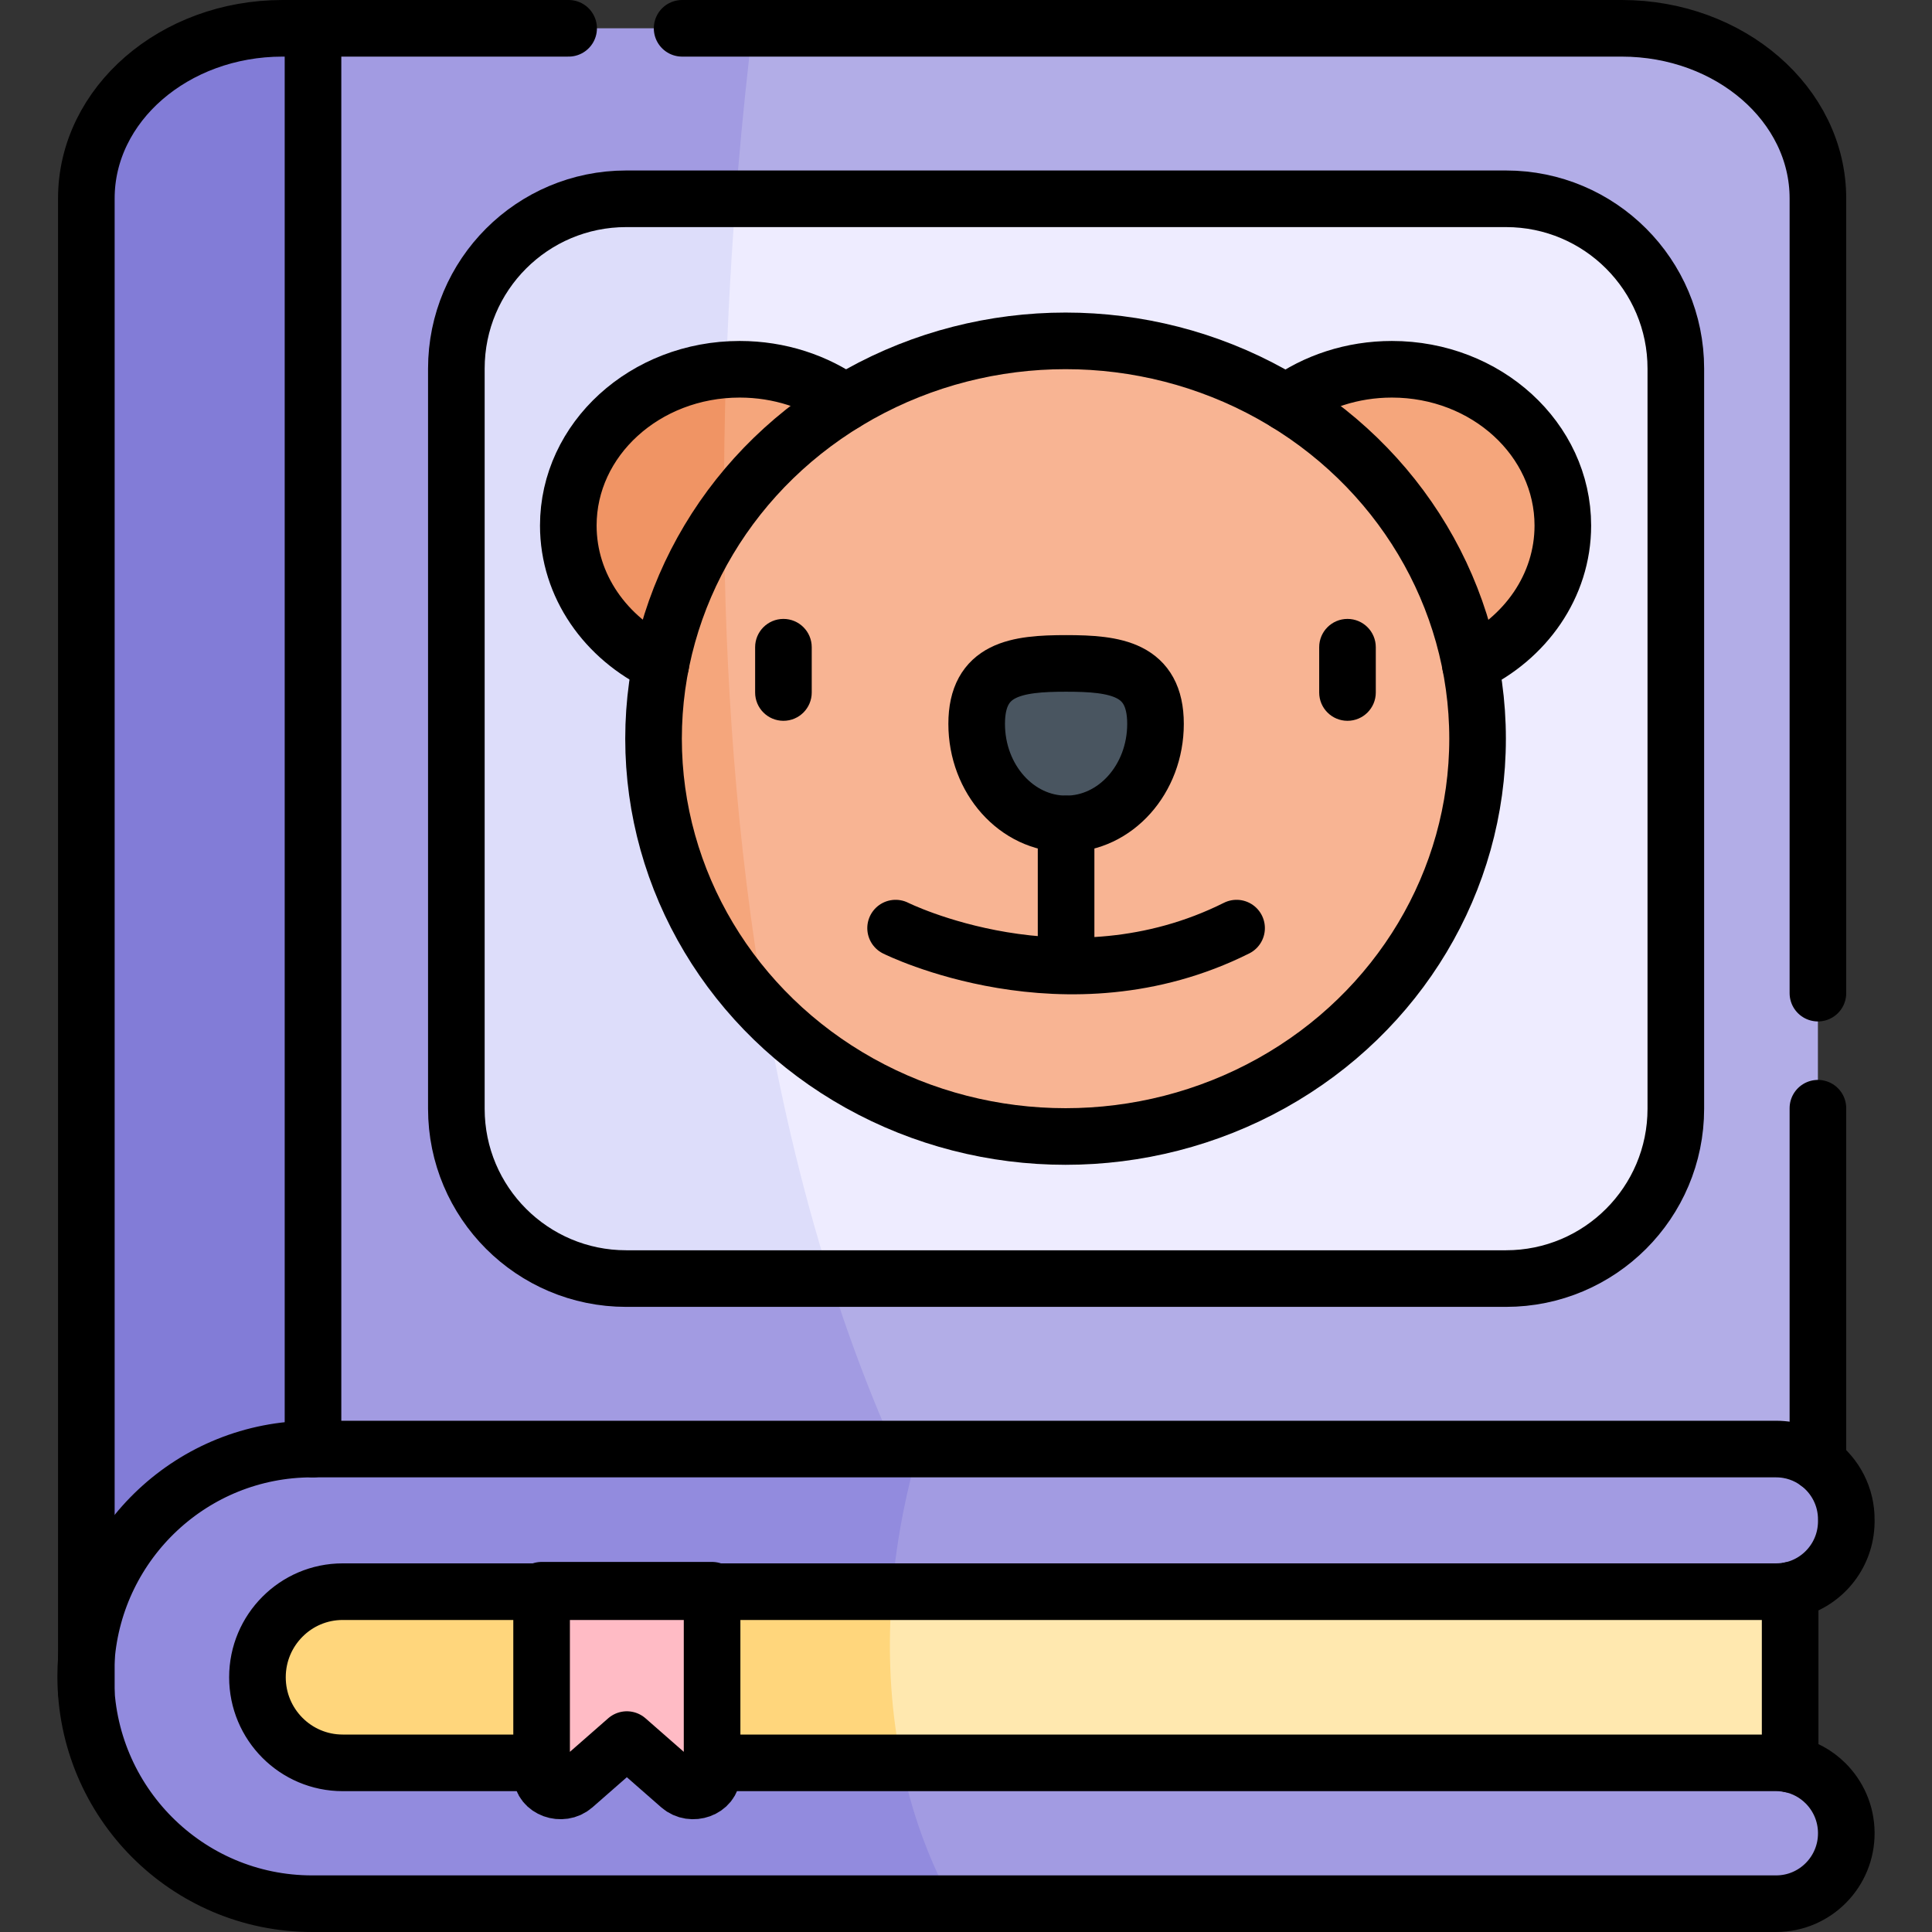
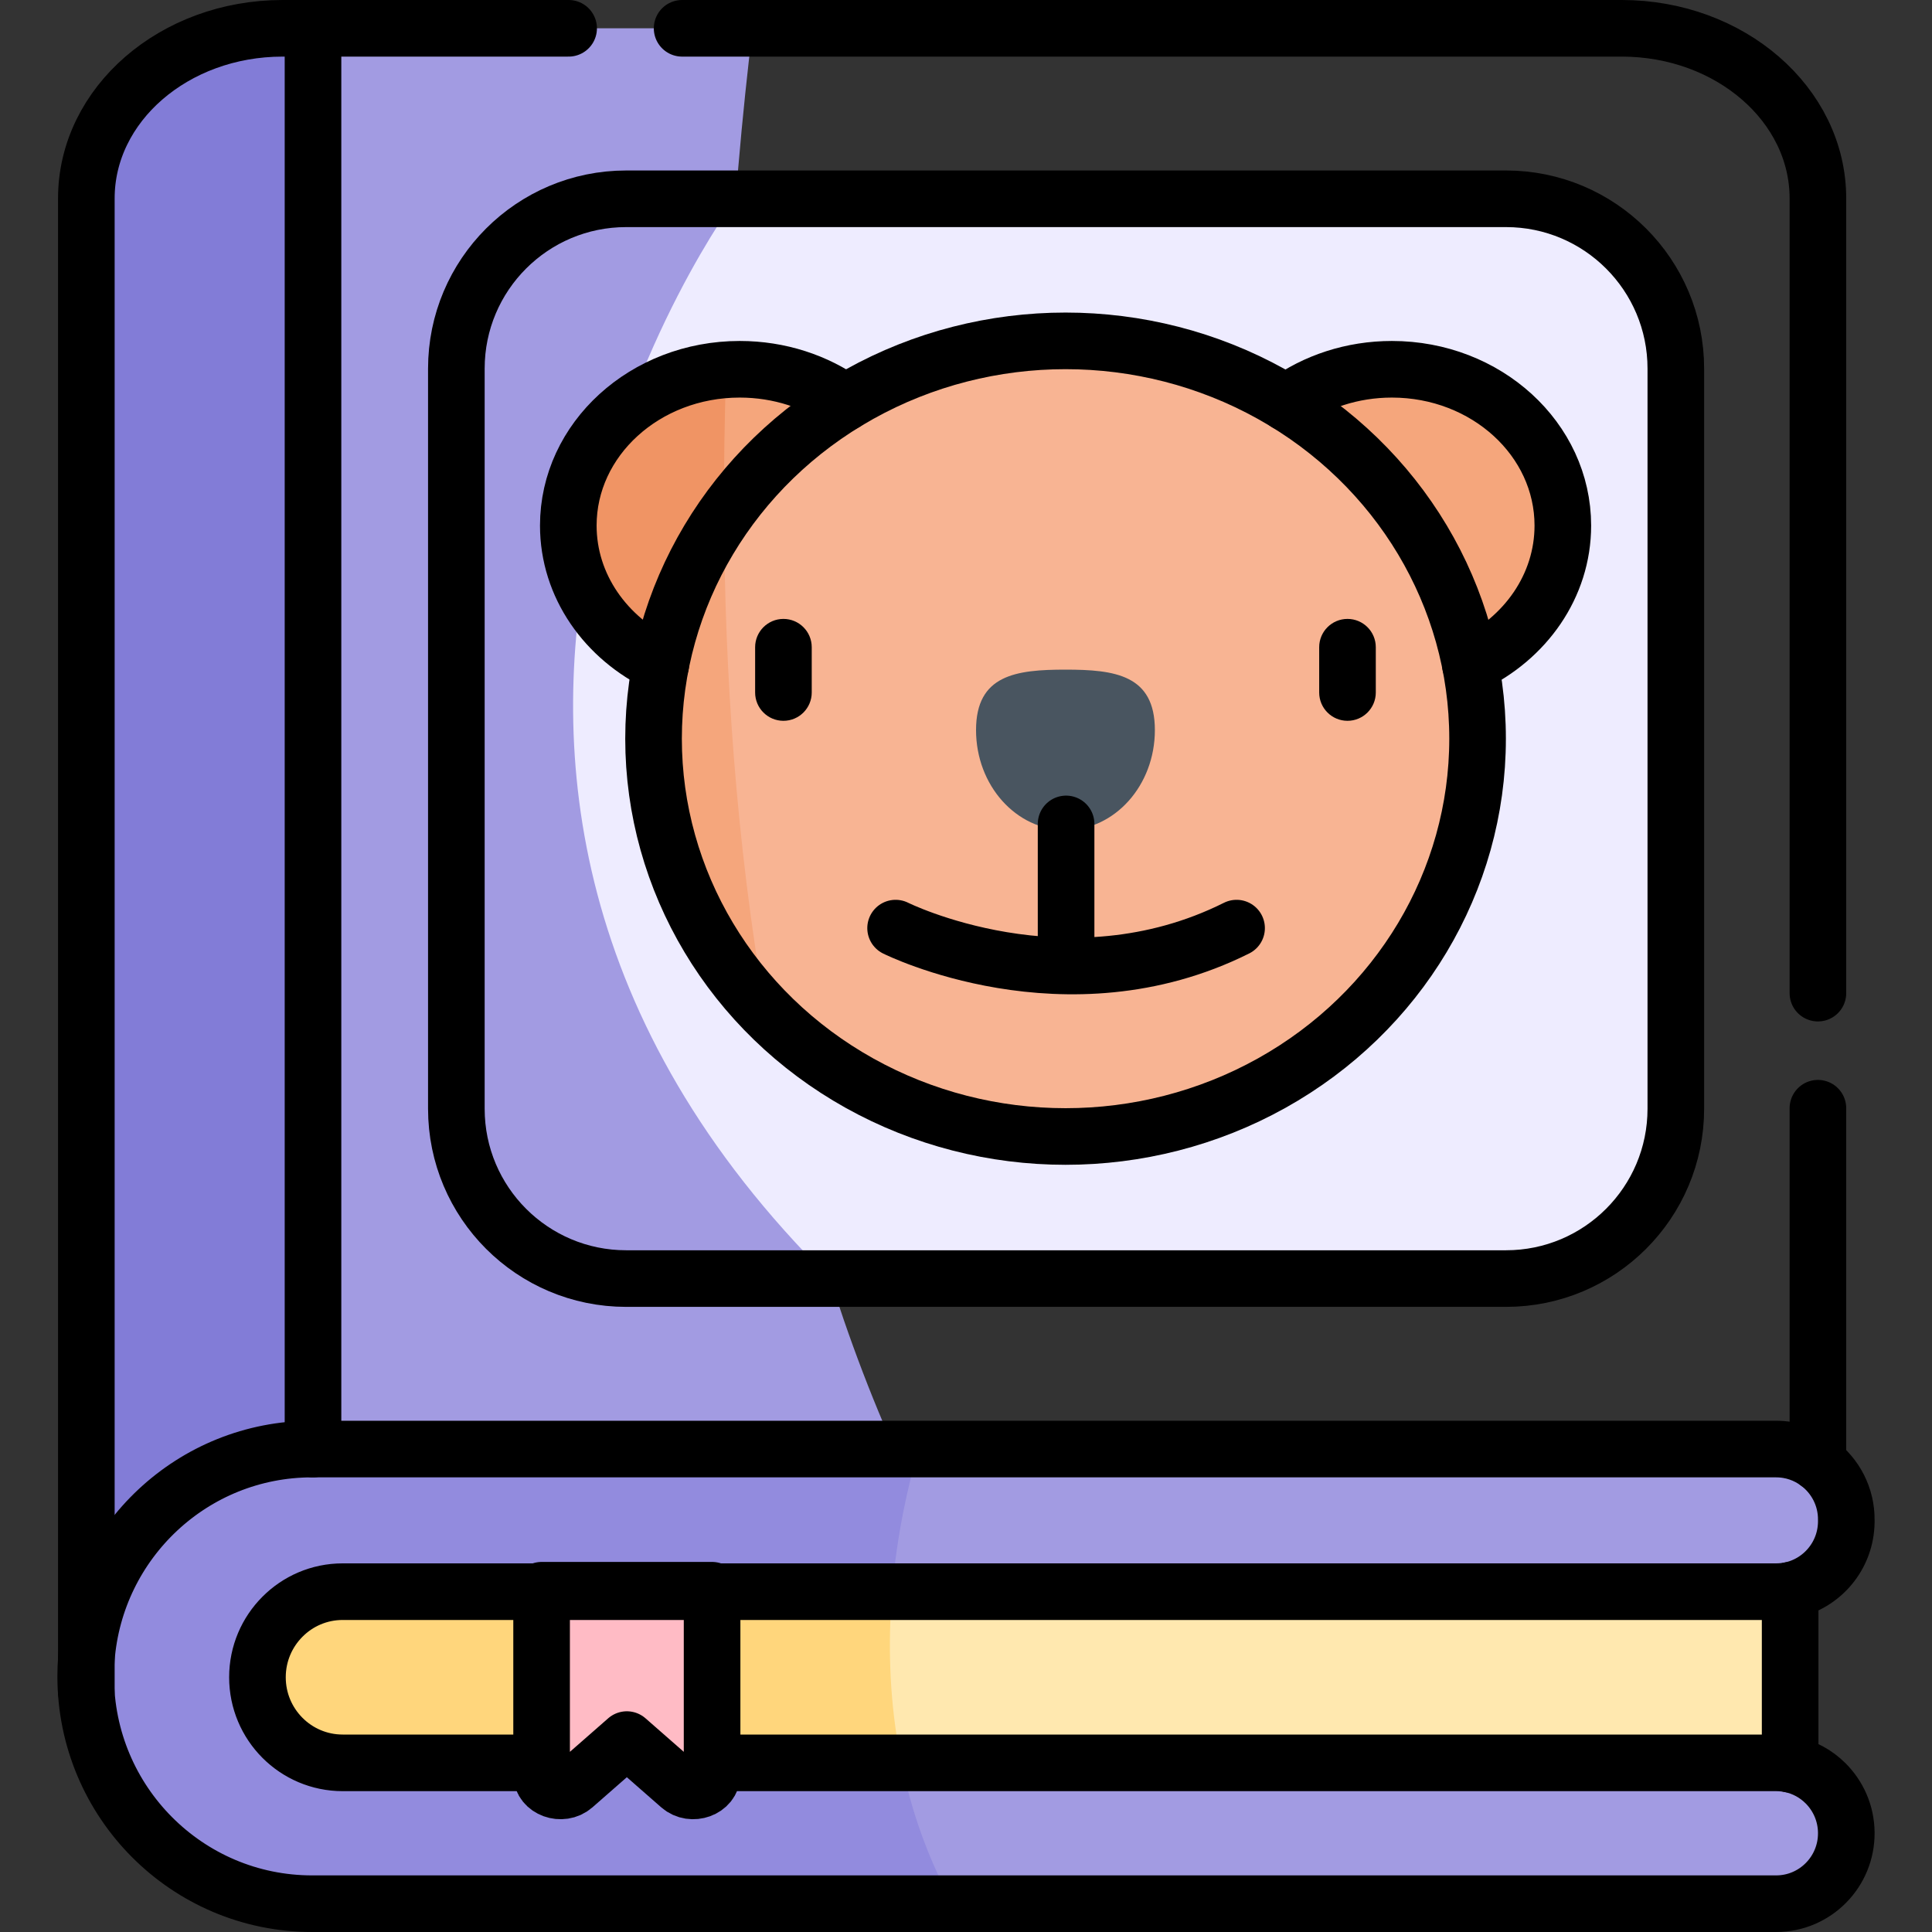
<svg xmlns="http://www.w3.org/2000/svg" version="1.1" id="Capa_1" x="0px" y="0px" viewBox="0 0 511.94 511.94" style="enable-background:new 0 0 511.94 511.94;" xml:space="preserve" width="512" height="512">
  <rect x="0" y="0" width="511.94" height="511.94" fill="#333333" stroke="none" />
  <g>
-     <path style="fill:#B2ADE7;" d="M481.709,52.57v346.67l-223.52,23.85c-0.52-0.44-1.04-0.89-1.57-1.33&#10;&#09;&#09;C32.64,233.63,199.429,7.5,199.429,7.5h230.28C458.419,7.5,481.709,27.68,481.709,52.57z" />
    <path style="fill:#A29BE2;" d="M257.469,423.17l-177.61,18.96l-39.73-204.96L82.6,7.5h116.83&#10;&#09;&#09;C188.969,93.54,176.679,289.85,257.469,423.17z" />
    <path style="fill:#827CD7;" d="M82.939,8.49v379.14l-0.23-3.66l-2.85,58.16l-56.98,6.08V52.57c0-24.89,23.28-45.07,52-45.07h7.72&#10;&#09;&#09;L82.939,8.49z" />
    <path style="fill:#EEECFF;" d="M444.06,97.68v196.11c0,24.86-20.15,45-45,45h-179.09c-136.96-135.57-25.02-286.11-25.02-286.11&#10;&#09;&#09;h204.11C423.909,52.68,444.06,72.82,444.06,97.68z" />
-     <path style="fill:#DDDDFA;" d="M219.969,338.79h-54.04c-24.86,0-45-20.14-45-45V97.68c0-24.86,20.14-45,45-45h29.02&#10;&#09;&#09;C189.12,128.03,188.56,239.63,219.969,338.79z" />
    <path style="fill:#F5A67C;" d="M241.439,139.26c0,22.88-20.34,41.42-45.43,41.42c-0.97,0-1.93-0.03-2.88-0.08&#10;&#09;&#09;c-23.74-1.36-42.54-19.34-42.54-41.34c0-21.77,18.43-39.61,41.83-41.28c1.18-0.09,2.38-0.13,3.59-0.13&#10;&#09;&#09;C221.1,97.85,241.439,116.39,241.439,139.26z" />
    <path style="fill:#F09464;" d="M193.129,180.6c-23.74-1.36-42.54-19.34-42.54-41.34c0-21.77,18.43-39.61,41.83-41.28&#10;&#09;&#09;C191.55,123.58,191.57,151.54,193.129,180.6z" />
    <ellipse style="fill:#F5A67C;" cx="368.831" cy="139.264" rx="45.286" ry="41.412" />
    <path style="fill:#F8B493;" d="M391.53,195.73c0,58.22-48.88,105.42-109.18,105.42c-31.33,0-59.58-12.75-79.49-33.17&#10;&#09;&#09;c-18.4-18.87-29.68-44.29-29.68-72.25c0-21.84,6.88-42.13,18.67-58.96c19.62-28.03,52.83-46.45,90.5-46.45&#10;&#09;&#09;C342.649,90.32,391.53,137.52,391.53,195.73z" />
    <path style="fill:#F5A67C;" d="M202.859,267.98c-18.4-18.87-29.68-44.29-29.68-72.25c0-21.84,6.88-42.13,18.67-58.96&#10;&#09;&#09;C192.07,177.97,194.989,223.08,202.859,267.98z" />
    <polygon style="fill:#FFE8AF;" points="474.35,403.77 474.35,488.83 243.52,484.19 49.449,480.29 49.449,407.44 238.399,405.81 &#09;&#10;&#09;&#09;" />
    <path style="fill:#FFD67C;" d="M243.52,484.19l-194.07-3.9v-72.85l188.95-1.63C234.81,427.02,233.659,455.46,243.52,484.19z" />
    <path style="fill:#A29BE2;" d="M489.229,402.82v0.47c-0.1,10.23-8.39,18.47-18.59,18.47h-258.67&#10;&#09;&#09;c8.79-23.26,31.45-37.79,31.45-37.79h227.23C480.979,383.97,489.34,392.44,489.229,402.82z" />
    <path style="fill:#A29BE2;" d="M483.719,472.52c3.36,3.34,5.46,7.95,5.51,13.07c0.11,10.38-8.25,18.85-18.59,18.85h-218.21&#10;&#09;&#09;c-18.26-13.03-29.71-25.57-36.32-37.32h254.53C475.739,467.12,480.359,469.18,483.719,472.52z" />
    <path style="fill:#928BDE;" d="M252.429,504.44H82.709c-16.57,0-31.57-6.74-42.43-17.64s-17.57-25.96-17.57-42.59&#10;&#09;&#09;c0-33.271,26.86-60.24,60-60.24h160.71c-2.66,9.08-5.76,22.28-7.03,37.79H90.81c-6.24,0-11.89,2.54-15.97,6.65&#10;&#09;&#09;c-4.09,4.1-6.62,9.77-6.62,16.03c0,12.53,10.11,22.68,22.59,22.68h148.06C241.399,479.43,245.679,492.06,252.429,504.44z" />
    <path style="fill:#FFBBC5;" d="M180.154,473.265l-14.053-12.31l-14.053,12.31c-3.15,2.759-8.536,0.805-8.536-3.097v-48.786h45.176&#10;&#09;&#09;v48.786C188.689,474.07,183.304,476.024,180.154,473.265z" />
    <path style="fill:#B2ADE7;" d="M237.04,383.97" />
    <g>
      <g>
        <path style="fill:#495560;" d="M306.018,193.458c0-14.643-10.608-16.019-23.693-16.019c-13.086,0-23.694,1.376-23.694,16.019&#10;&#09;&#09;&#09;&#09;c0,14.643,10.608,26.513,23.694,26.513C295.41,219.971,306.018,208.101,306.018,193.458z" />
      </g>
    </g>
  </g>
  <g>
    <line style="fill:none;stroke:#000000;stroke-width:15;stroke-linecap:round;stroke-linejoin:round;stroke-miterlimit:10;" x1="474.349" y1="467.49" x2="474.349" y2="421.39" />
    <path style="fill:none;stroke:#000000;stroke-width:15;stroke-linecap:round;stroke-linejoin:round;stroke-miterlimit:10;" d="&#10;&#09;&#09;M150.675,7.5H74.879c-28.72,0-52,20.18-52,45.07v387v8.64" />
    <path style="fill:none;stroke:#000000;stroke-width:15;stroke-linecap:round;stroke-linejoin:round;stroke-miterlimit:10;" d="&#10;&#09;&#09;M481.709,263.16V52.57c0-24.89-23.29-45.07-52-45.07H180.746" />
    <line style="fill:none;stroke:#000000;stroke-width:15;stroke-linecap:round;stroke-linejoin:round;stroke-miterlimit:10;" x1="481.709" y1="387.64" x2="481.709" y2="293.654" />
    <line style="fill:none;stroke:#000000;stroke-width:15;stroke-linecap:round;stroke-linejoin:round;stroke-miterlimit:10;" x1="82.939" y1="383.97" x2="82.939" y2="8.49" />
    <path style="fill:none;stroke:#000000;stroke-width:15;stroke-linecap:round;stroke-linejoin:round;stroke-miterlimit:10;" d="&#10;&#09;&#09;M188.689,467.12h281.95c1.27,0,2.51,0.13,3.71,0.37c3.62,0.74,6.85,2.52,9.37,5.03c3.36,3.34,5.46,7.95,5.51,13.07&#10;&#09;&#09;c0.11,10.38-8.25,18.85-18.59,18.85H82.709c-16.57,0-31.57-6.74-42.43-17.64c-10.86-10.9-17.57-25.96-17.57-42.59&#10;&#09;&#09;c0-1.56,0.06-3.11,0.17-4.64c2.36-31.1,28.24-55.6,59.83-55.6h0.23h387.71c4.14,0,7.97,1.36,11.06,3.67&#10;&#09;&#09;c4.61,3.43,7.59,8.96,7.52,15.18v0.47c-0.09,8.95-6.45,16.38-14.88,18.1c-1.2,0.24-2.44,0.37-3.71,0.37h-281.95h-45.18h-52.7&#10;&#09;&#09;c-6.24,0-11.89,2.54-15.97,6.65c-4.09,4.1-6.62,9.77-6.62,16.03c0,12.53,10.11,22.68,22.59,22.68h52.7" />
    <path style="fill:none;stroke:#000000;stroke-width:15;stroke-linecap:round;stroke-linejoin:round;stroke-miterlimit:10;" d="&#10;&#09;&#09;M180.154,473.264l-14.053-12.31l-14.053,12.31c-3.15,2.759-8.536,0.805-8.536-3.097v-48.786h45.176v48.786&#10;&#09;&#09;C188.689,474.069,183.304,476.024,180.154,473.264z" />
    <path style="fill:none;stroke:#000000;stroke-width:15;stroke-linecap:round;stroke-linejoin:round;stroke-miterlimit:10;" d="&#10;&#09;&#09;M399.058,338.794H165.925c-24.853,0-45-20.147-45-45V97.676c0-24.853,20.147-45,45-45h233.134c24.853,0,45,20.147,45,45v196.118&#10;&#09;&#09;C444.058,318.646,423.911,338.794,399.058,338.794z" />
    <path style="fill:none;stroke:#000000;stroke-width:15;stroke-linecap:round;stroke-linejoin:round;stroke-miterlimit:10;" d="&#10;&#09;&#09;M175.099,176.03c-14.56-6.89-24.51-20.77-24.51-36.77c0-22.87,20.34-41.41,45.42-41.41c10.56,0,20.27,3.28,27.98,8.79" />
    <path style="fill:none;stroke:#000000;stroke-width:15;stroke-linecap:round;stroke-linejoin:round;stroke-miterlimit:10;" d="&#10;&#09;&#09;M340.829,106.71c7.7-5.55,17.43-8.86,28-8.86c25.01,0,45.29,18.54,45.29,41.41c0,16.02-9.95,29.92-24.5,36.81" />
    <ellipse style="fill:none;stroke:#000000;stroke-width:15;stroke-linecap:round;stroke-linejoin:round;stroke-miterlimit:10;" cx="282.352" cy="195.735" rx="109.176" ry="105.412" />
-     <path style="fill:none;stroke:#000000;stroke-width:15;stroke-linecap:round;stroke-linejoin:round;stroke-miterlimit:10;" d="&#10;&#09;&#09;M306.185,191.81c0-14.643-10.608-16.019-23.693-16.019c-13.086,0-23.694,1.376-23.694,16.019c0,14.643,10.608,26.513,23.694,26.513&#10;&#09;&#09;C295.577,218.323,306.185,206.453,306.185,191.81z" />
    <line style="fill:none;stroke:#000000;stroke-width:15;stroke-linecap:round;stroke-linejoin:round;stroke-miterlimit:10;" x1="282.491" y1="218.323" x2="282.491" y2="248.441" />
    <path style="fill:none;stroke:#000000;stroke-width:15;stroke-linecap:round;stroke-linejoin:round;stroke-miterlimit:10;" d="&#10;&#09;&#09;M237.315,245.931c0,0,45.176,22.588,90.353,0" />
    <path d="M207.593,190.999c-4.143,0-7.5-3.357-7.5-7.5v-12c0-4.143,3.357-7.5,7.5-7.5s7.5,3.357,7.5,7.5v12&#10;&#09;&#09;C215.093,187.642,211.736,190.999,207.593,190.999z" />
    <path d="M357.057,190.999c-4.143,0-7.5-3.357-7.5-7.5v-12c0-4.143,3.357-7.5,7.5-7.5s7.5,3.357,7.5,7.5v12&#10;&#09;&#09;C364.557,187.642,361.199,190.999,357.057,190.999z" />
  </g>
</svg>